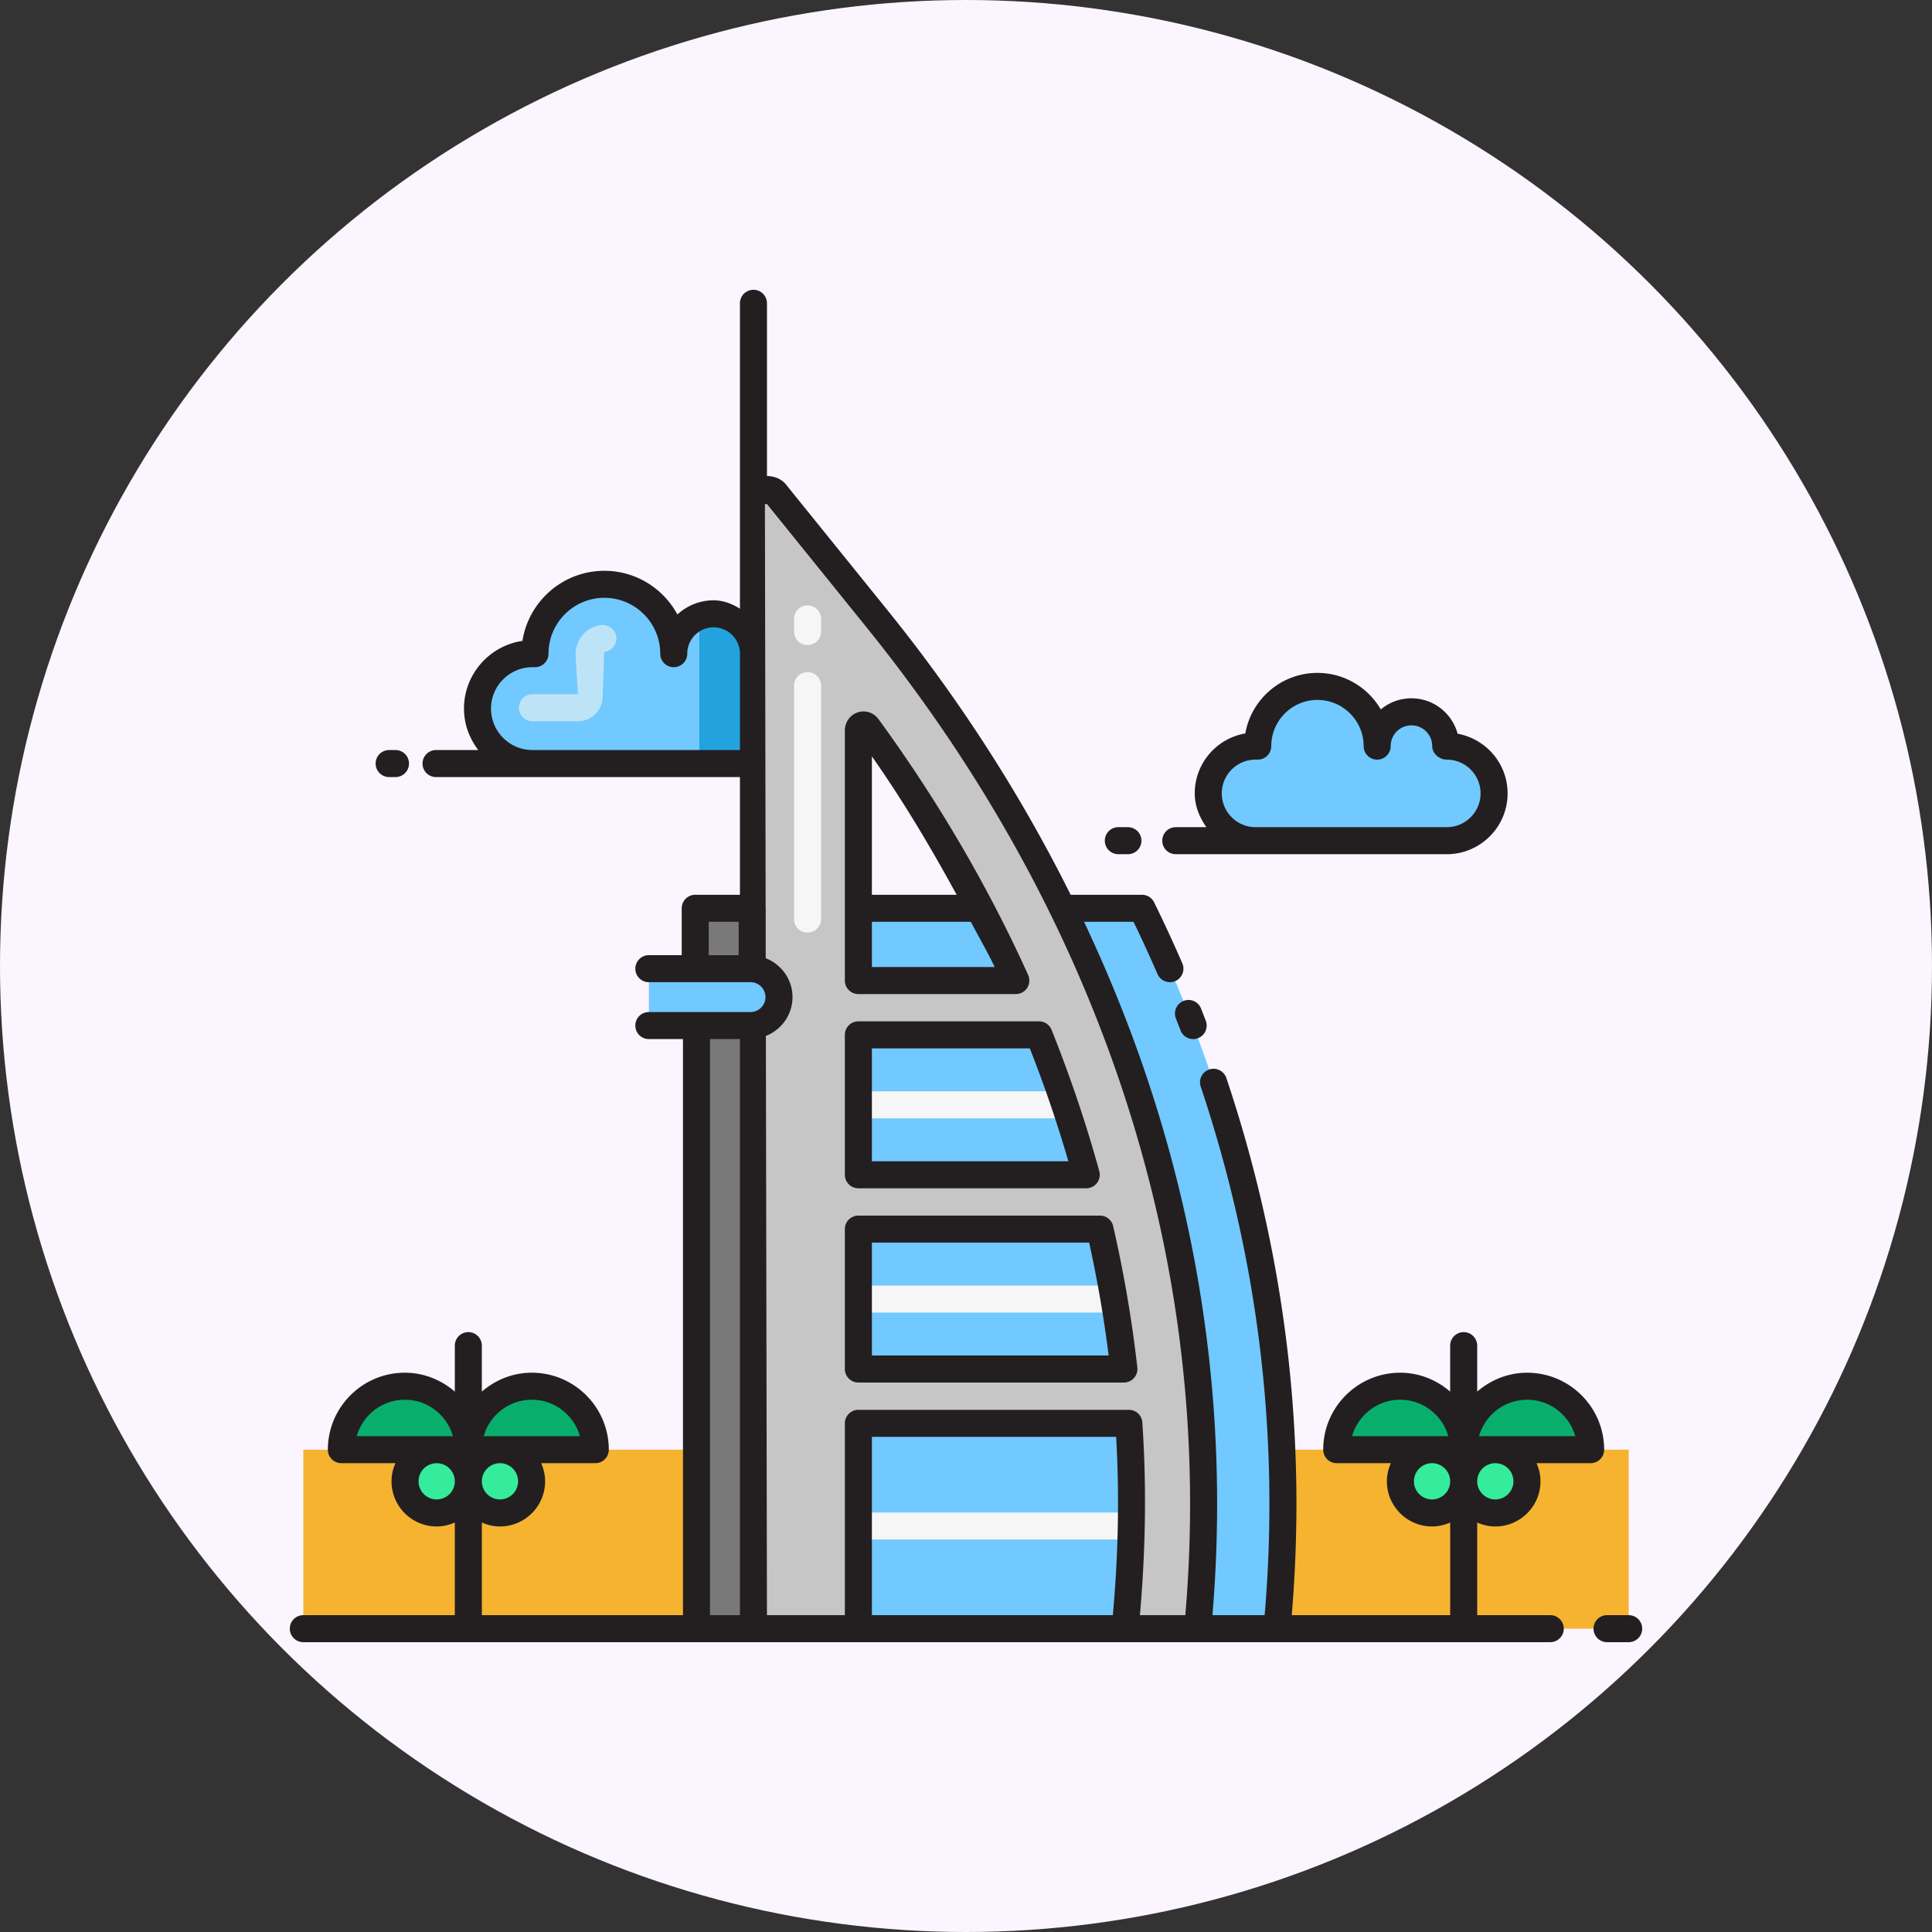
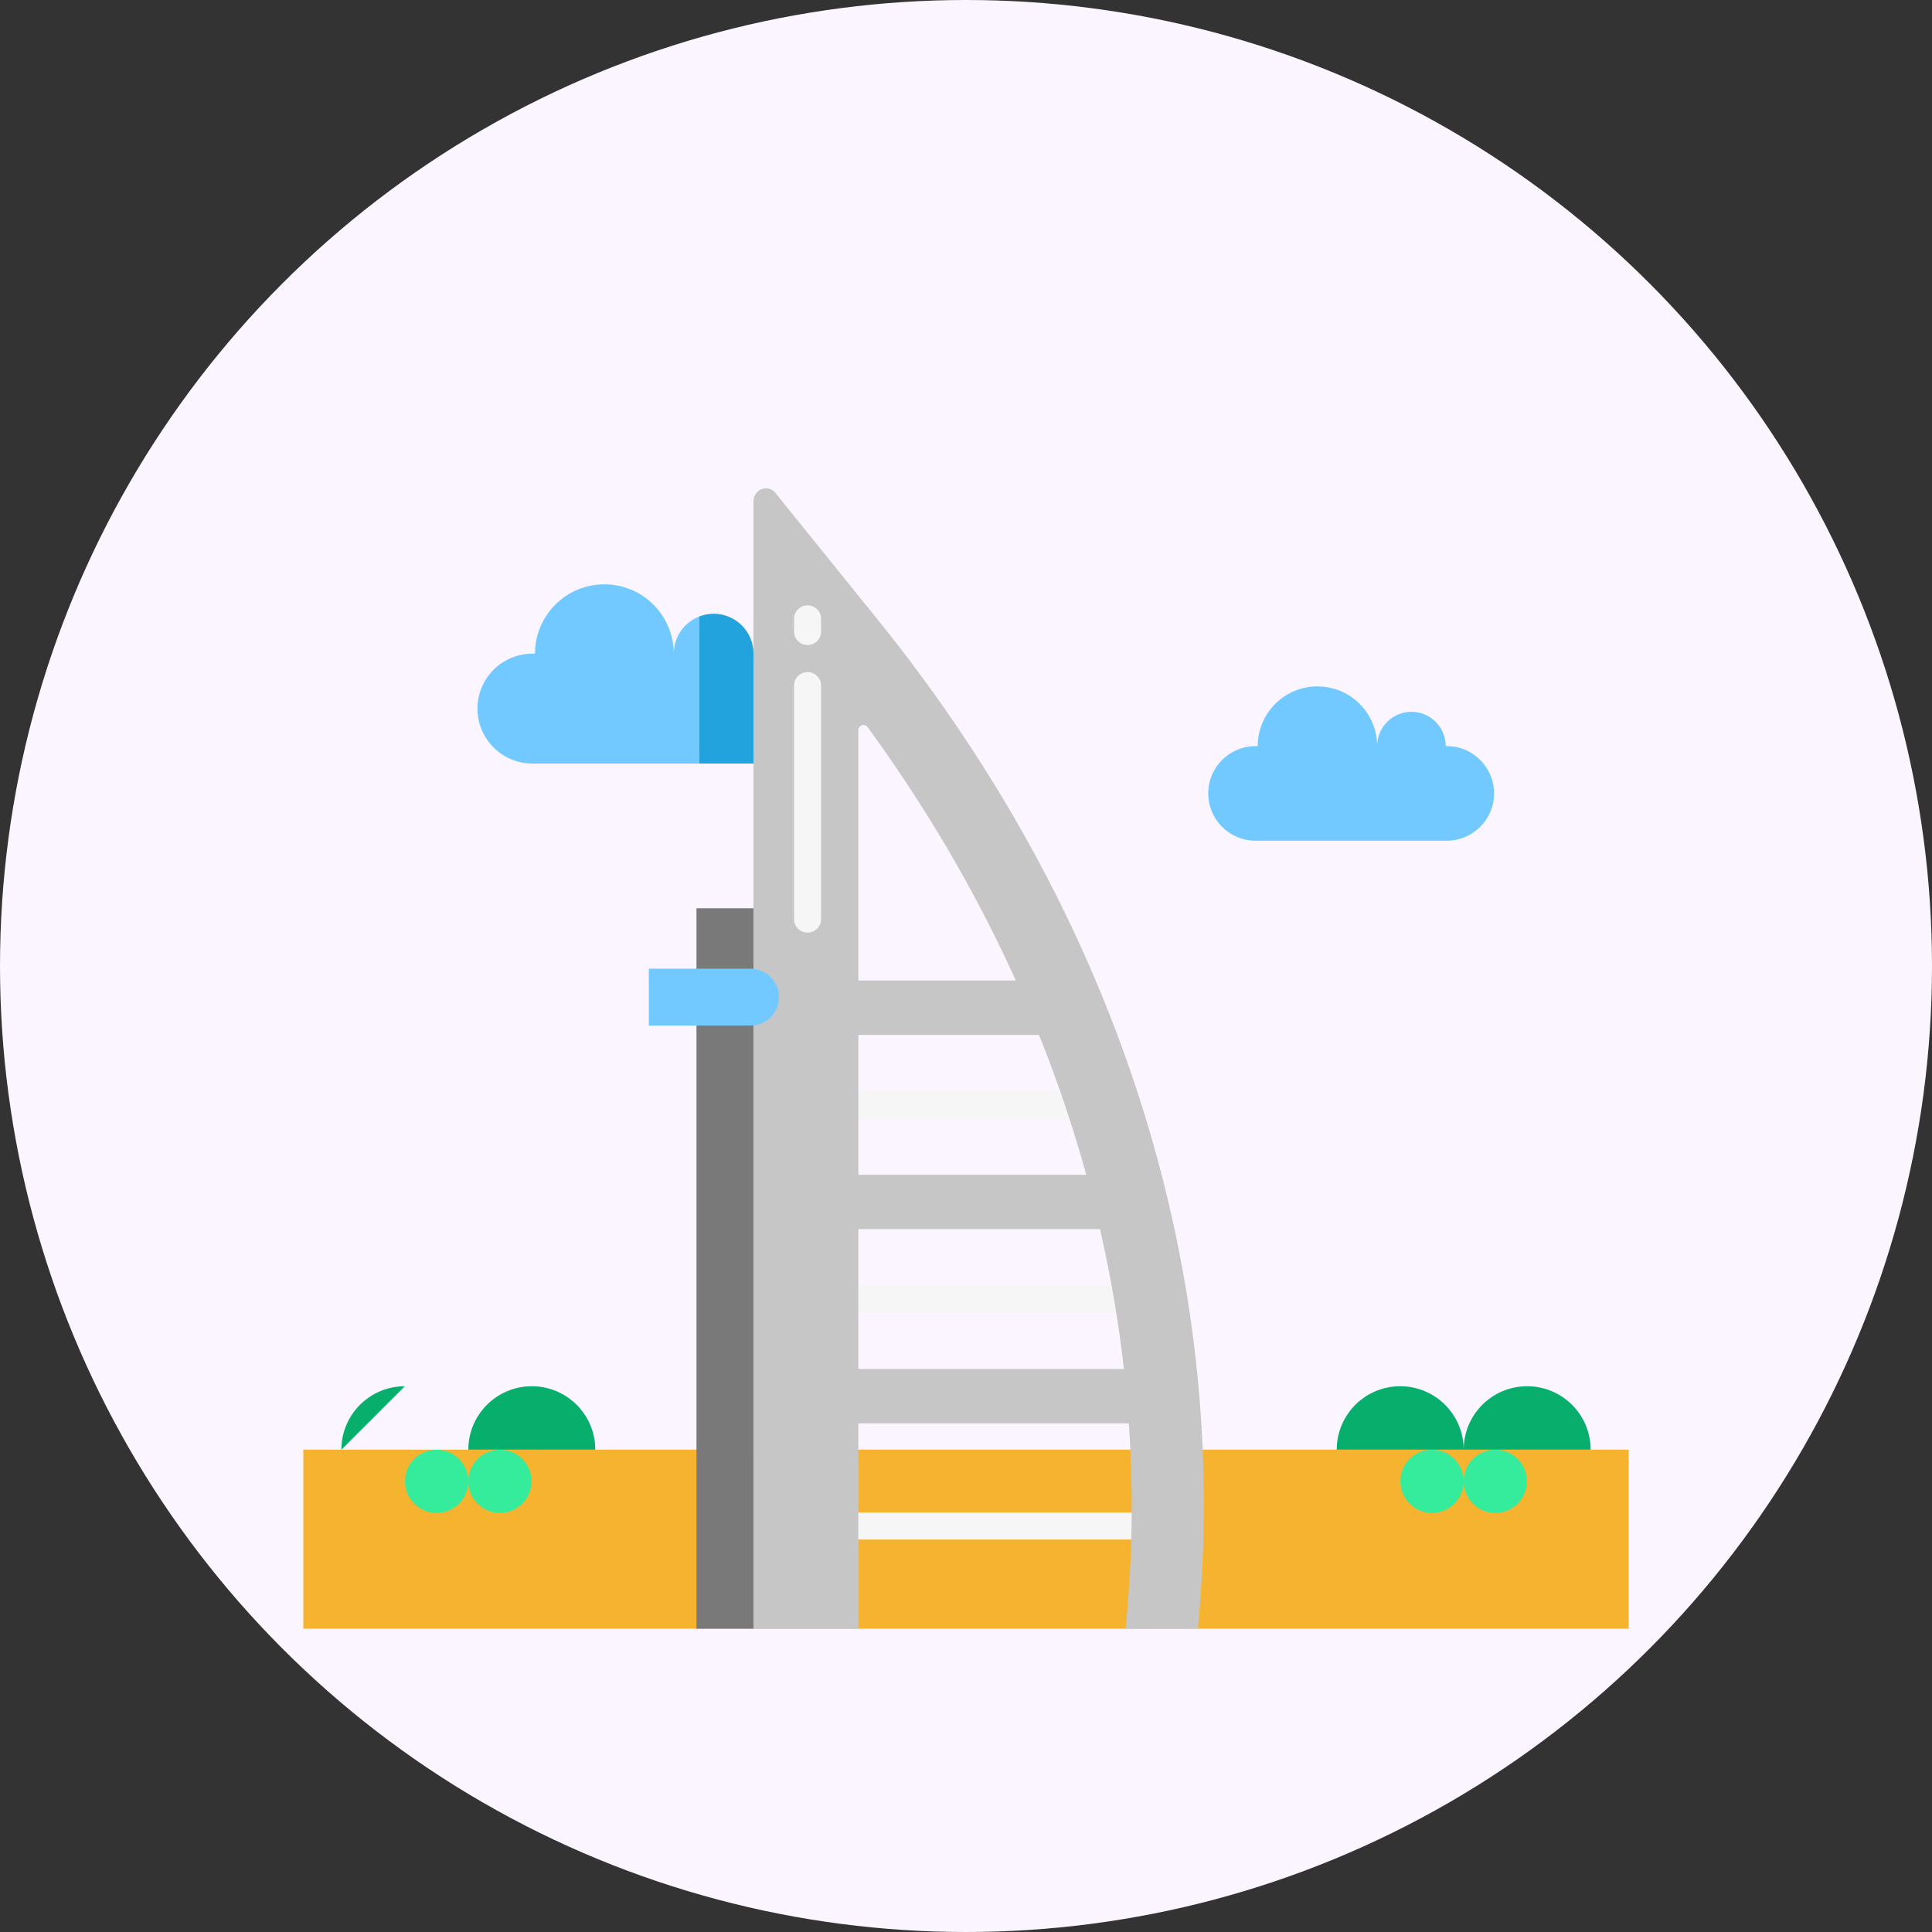
<svg xmlns="http://www.w3.org/2000/svg" width="512" height="512" x="0" y="0" viewBox="0 0 500 500" style="enable-background:new 0 0 512 512" xml:space="preserve" class="">
  <rect x="0" y="0" width="500" height="500" fill="#333333" stroke="none" />
  <circle r="250" cx="250" cy="250" fill="#fbf5ff" />
  <g transform="matrix(0.7,0,0,0.7,75,74.999)">
    <path fill="#71c9ff" d="M89.71 134.529c-11.222 0-20.32 9.094-20.32 20.313s9.098 20.313 20.32 20.313h82.158c11.222 0 20.32-9.094 20.32-20.313s-9.098-20.313-20.32-20.313h-.447c0-8.136-6.597-14.73-14.735-14.73s-14.735 6.594-14.735 14.73c0-14.162-11.484-25.641-25.65-25.641s-25.648 11.479-25.648 25.641z" opacity="1" data-original="#71c9ff" class="" />
    <path fill="#22a3dd" d="M151.423 120.783v54.371h20.445c11.222 0 20.32-9.094 20.32-20.313s-9.098-20.313-20.32-20.313h-.447c0-8.136-6.597-14.73-14.735-14.73-1.856.002-3.626.36-5.263.985z" opacity="1" data-original="#22a3dd" />
-     <path fill="#bde4f6" d="M106.517 159.523H89.708a4.992 4.992 0 0 1-4.997-4.997 4.99 4.99 0 0 1 4.997-4.995h16.809l-.857-14.751c0-5.643 4.122-10.304 9.588-10.85 2.772-.027 5.209 1.737 5.473 4.484.264 2.746-1.739 5.2-4.484 5.473l-.584 16.5c0 5.039-4.095 9.136-9.136 9.136z" opacity="1" data-original="#bde4f6" />
    <path fill="#71c9ff" d="M357.048 168.706c-9.656 0-17.485 7.829-17.485 17.485s7.829 17.485 17.485 17.485h70.699c9.658 0 17.487-7.829 17.487-17.485s-7.829-17.485-17.487-17.485h-.385c0-7.004-5.677-12.679-12.679-12.679s-12.679 5.675-12.679 12.679c0-12.189-9.882-22.072-22.072-22.072-12.189 0-22.072 9.882-22.072 22.072z" opacity="1" data-original="#71c9ff" class="" />
    <path fill="#f6b330" d="M5.003 428.826H495V495H5.003z" opacity="1" data-original="#f6b330" class="" />
-     <path fill="#71c9ff" d="M345.623 305.807c-8.053-26.326-18.262-52.077-30.562-77.147H171.423V495H365.07c6.053-63.576-.472-127.165-19.447-189.193z" opacity="1" data-original="#71c9ff" class="" />
    <path fill="#f6f6f6" d="M286.537 306.324H210.21a4.992 4.992 0 0 1-4.997-4.995 4.993 4.993 0 0 1 4.997-4.997h76.327a4.992 4.992 0 0 1 4.997 4.997 4.992 4.992 0 0 1-4.997 4.995zM304.705 378.132H210.21a4.992 4.992 0 0 1-4.997-4.997 4.992 4.992 0 0 1 4.997-4.995h94.496a4.99 4.99 0 0 1 4.995 4.995 4.991 4.991 0 0 1-4.996 4.997zM311.201 462.042H210.21a4.992 4.992 0 0 1-4.997-4.995 4.993 4.993 0 0 1 4.997-4.997h100.992a4.992 4.992 0 0 1 4.997 4.997 4.991 4.991 0 0 1-4.998 4.995z" opacity="1" data-original="#f6f6f6" class="" />
    <path fill="#08af6c" d="M387.064 428.826c0-12.956 10.506-23.46 23.467-23.46S434 415.87 434 428.826zM434.001 428.826c0-12.956 10.506-23.46 23.467-23.46s23.469 10.504 23.469 23.46z" opacity="1" data-original="#08af6c" />
    <path fill="#35ec9c" d="M434.001 440.522c0 6.458-5.238 11.694-11.699 11.694-6.46 0-11.698-5.236-11.698-11.694 0-6.46 5.238-11.696 11.698-11.696 6.461 0 11.699 5.236 11.699 11.696zM457.398 440.522c0 6.458-5.238 11.694-11.699 11.694-6.46 0-11.698-5.236-11.698-11.694 0-6.46 5.238-11.696 11.698-11.696 6.461 0 11.699 5.236 11.699 11.696z" opacity="1" data-original="#35ec9c" />
-     <path fill="#08af6c" d="M19.065 428.826c0-12.956 10.506-23.46 23.468-23.46s23.469 10.504 23.469 23.46z" opacity="1" data-original="#08af6c" />
+     <path fill="#08af6c" d="M19.065 428.826c0-12.956 10.506-23.46 23.468-23.46z" opacity="1" data-original="#08af6c" />
    <path fill="#08af6c" d="M66.002 428.826c0-12.956 10.508-23.46 23.469-23.46s23.468 10.504 23.468 23.46z" opacity="1" data-original="#08af6c" />
    <path fill="#35ec9c" d="M66.002 440.522c0 6.458-5.238 11.694-11.699 11.694-6.46 0-11.698-5.236-11.698-11.694 0-6.46 5.238-11.696 11.698-11.696 6.461 0 11.699 5.236 11.699 11.696zM89.399 440.522c0 6.458-5.238 11.694-11.699 11.694-6.46 0-11.698-5.236-11.698-11.694 0-6.46 5.238-11.696 11.698-11.696 6.461 0 11.699 5.236 11.699 11.696z" opacity="1" data-original="#35ec9c" />
    <path fill="#7a7979" d="M150.353 228.66h21.07V495h-21.07z" opacity="1" data-original="#7a7979" class="" />
    <path fill="#c6c6c6" d="M316.298 305.807c-20.052-65.554-53.453-127.557-99.278-184.288l-37.477-46.398c-2.784-3.446-8.12-1.365-8.12 3.166V495H210.208v-75.914h99.995a449.873 449.873 0 0 1-1.21 75.914h26.751c6.054-63.576-.471-127.165-19.446-189.193zm-21.839 21.381h-84.252v-51.725h66.783a486.596 486.596 0 0 1 17.469 51.725zm-80.856-165.517c21.842 29.933 40.162 61.327 54.818 93.706h-58.213v-92.473c0-1.909 2.291-2.745 3.395-1.233zm-3.395 237.328v-51.725h89.323a464.025 464.025 0 0 1 8.845 51.725z" opacity="1" data-original="#c6c6c6" class="" />
    <path fill="#f6f6f6" d="M191.423 131.326a4.99 4.99 0 0 1-4.995-4.995v-4.67a4.991 4.991 0 0 1 4.995-4.997 4.992 4.992 0 0 1 4.997 4.997v4.67a4.991 4.991 0 0 1-4.997 4.995zM191.423 237.66a4.992 4.992 0 0 1-4.995-4.997v-86.329a4.992 4.992 0 0 1 4.995-4.997 4.993 4.993 0 0 1 4.997 4.997v86.329a4.992 4.992 0 0 1-4.997 4.997z" opacity="1" data-original="#f6f6f6" class="" />
    <path fill="#71c9ff" d="M132.747 250.987h37.591c5.809 0 10.517 4.708 10.517 10.517 0 5.807-4.708 10.515-10.517 10.515h-37.591" opacity="1" data-original="#71c9ff" class="" />
-     <path fill="#231f20" d="M31.734 175.158a4.993 4.993 0 0 1 4.997-4.997h2.34a4.992 4.992 0 0 1 4.997 4.997 4.992 4.992 0 0 1-4.997 4.995h-2.34a4.99 4.99 0 0 1-4.997-4.995zm290.83 28.514a4.992 4.992 0 0 1 4.995-4.997h11.303c-2.497-3.621-4.294-7.76-4.294-12.482 0-11.114 8.096-20.367 18.698-22.168 2.217-12.703 13.33-22.388 26.66-22.388 9.993 0 18.732 5.438 23.43 13.507a17.592 17.592 0 0 1 11.327-4.113c8.156 0 15.042 5.552 17.073 13.083 10.629 1.996 18.478 11.141 18.478 22.079 0 12.396-10.081 22.477-22.486 22.477H327.56a4.994 4.994 0 0 1-4.996-4.998zm34.482-4.997H427.749c6.887 0 12.493-5.605 12.493-12.482 0-6.887-5.607-12.491-12.493-12.491-2.763 0-5.384-2.233-5.384-4.997 0-4.238-3.442-7.68-7.68-7.68s-7.68 3.442-7.68 7.68c0 2.764-2.235 4.997-4.997 4.997s-4.997-2.233-4.997-4.997c0-9.411-7.662-17.073-17.082-17.073-9.411 0-17.073 7.662-17.073 17.073a4.993 4.993 0 0 1-4.997 4.997h-.812c-6.878 0-12.482 5.605-12.482 12.491-.001 6.877 5.604 12.482 12.481 12.482zm-50.726 9.994h3.54a4.993 4.993 0 0 0 4.997-4.997 4.992 4.992 0 0 0-4.997-4.997h-3.54a4.992 4.992 0 0 0-4.995 4.997 4.99 4.99 0 0 0 4.995 4.997zm174.618 225.15h-20.002c.909 2.057 1.454 4.308 1.454 6.7 0 9.208-7.485 16.693-16.693 16.693-2.392 0-4.643-.544-6.7-1.454v34.241h27.006c2.763 0 4.995 2.235 4.995 4.997s-2.233 4.997-4.995 4.997h-461c-2.763 0-4.997-2.235-4.997-4.997s2.235-4.997 4.997-4.997h56.006v-34.247c-2.061.911-4.314 1.459-6.709 1.459-9.208 0-16.695-7.485-16.695-16.693 0-2.392.544-4.643 1.454-6.7H19.065a4.99 4.99 0 0 1-4.995-4.997c0-15.686 12.764-28.452 28.461-28.452 7.084 0 13.491 2.692 18.478 6.988v-16.999a4.992 4.992 0 0 1 4.995-4.997 4.993 4.993 0 0 1 4.997 4.997v16.995c4.985-4.292 11.387-6.984 18.468-6.984 15.695 0 28.47 12.766 28.47 28.452a4.992 4.992 0 0 1-4.997 4.997H92.941c.909 2.057 1.454 4.308 1.454 6.7 0 9.208-7.485 16.693-16.693 16.693-2.392 0-4.643-.544-6.7-1.454v34.241h74.358V277.015h-12.616a4.99 4.99 0 0 1-4.995-4.995 4.991 4.991 0 0 1 4.995-4.997h37.599c3.037 0 5.518-2.481 5.518-5.518 0-3.036-2.481-5.516-5.518-5.516h-37.599c-2.763 0-4.995-2.235-4.995-4.997s2.233-4.997 4.995-4.997h12.15v-17.33a4.992 4.992 0 0 1 4.999-4.995h16.53v-43.515H54.069a4.991 4.991 0 0 1-4.997-4.995 4.992 4.992 0 0 1 4.997-4.997h15.628c-3.274-4.267-5.299-9.537-5.299-15.317 0-12.703 9.401-23.252 21.62-25.044 2.276-14.665 14.99-25.91 30.28-25.91 11.661 0 21.822 6.541 27.004 16.154a19.651 19.651 0 0 1 13.384-5.243c3.652 0 6.84 1.318 9.736 3.093V4.996c0-2.763 2.235-4.995 4.997-4.995s4.997 2.233 4.997 4.995v63.831c2.656.108 5.223.938 7.017 3.148l37.476 46.4c26.961 33.383 49.528 68.626 67.783 105.293h26.367a4.985 4.985 0 0 1 4.486 2.79 530.543 530.543 0 0 1 10.425 22.537 4.99 4.99 0 0 1-2.585 6.577c-2.544 1.078-5.491-.061-6.577-2.587a530.75 530.75 0 0 0-8.872-19.324H293.64c10.882 23.032 20.076 46.608 27.44 70.678 18.604 60.821 25.27 123.257 20.031 185.662h19.298c5.268-61.39-1.253-122.838-19.571-182.731a423.148 423.148 0 0 0-4.061-12.669 5.006 5.006 0 0 1 3.142-6.339 5.014 5.014 0 0 1 6.339 3.142 507.04 507.04 0 0 1 4.149 12.943c18.604 60.835 25.268 123.267 20.029 185.653h58.568v-34.243c-2.059.909-4.308 1.455-6.7 1.455-9.208 0-16.695-7.485-16.695-16.693 0-2.392.544-4.643 1.454-6.7H387.06a4.99 4.99 0 0 1-4.995-4.997c0-15.686 12.773-28.452 28.47-28.452 7.08 0 13.484 2.692 18.468 6.984v-16.995a4.992 4.992 0 0 1 4.995-4.997 4.993 4.993 0 0 1 4.997 4.997v16.995c4.985-4.292 11.387-6.984 18.468-6.984 15.697 0 28.47 12.766 28.47 28.452a4.988 4.988 0 0 1-4.995 4.997zm-403.237 0c-3.69 0-6.7 3.01-6.7 6.7s3.01 6.7 6.7 6.7 6.7-3.01 6.7-6.7-3.01-6.7-6.7-6.7zm-6.011-9.992h35.568c-2.189-7.76-9.34-13.464-17.789-13.464s-15.59 5.704-17.779 13.464zm-46.939 0H60.32c-2.189-7.76-9.34-13.464-17.789-13.464s-15.59 5.704-17.78 13.464zm36.257 16.693c0-3.69-3.01-6.7-6.709-6.7-3.69 0-6.7 3.01-6.7 6.7s3.01 6.7 6.7 6.7c3.699 0 6.709-3.01 6.709-6.7zM176.417 79.214h-.759l.268 149.385c0 .025.027.04.027.065v14.185l.007 4.279c5.769 2.262 9.893 7.814 9.893 14.375 0 6.545-4.099 12.088-9.841 14.363L176.408 490h28.805v-70.915a4.993 4.993 0 0 1 4.997-4.997h99.995a4.988 4.988 0 0 1 4.986 4.652c1.624 23.753 1.184 47.68-.897 71.26h16.789c5.267-61.406-1.253-122.863-19.573-182.731-19.853-64.939-52.959-126.383-98.388-182.608zm129.091 344.868h-90.301v65.919h89.083c1.977-21.805 2.491-43.914 1.218-65.919zM166.422 170.161v-35.63c0-5.368-4.37-9.738-9.736-9.738-5.368 0-9.738 4.37-9.738 9.738a4.994 4.994 0 0 1-4.997 4.997 4.994 4.994 0 0 1-4.997-4.997c0-11.388-9.268-20.649-20.656-20.649s-20.649 9.26-20.649 20.649a4.994 4.994 0 0 1-4.997 4.997h-.944c-8.44 0-15.317 6.876-15.317 15.315 0 8.44 6.878 15.317 15.317 15.317h76.714zm-11.535 75.832h11.068v-12.332h-11.068zm.465 244.008h11.07V277.015h-11.07zm237.394-66.174h35.568c-2.189-7.76-9.331-13.464-17.78-13.464s-15.598 5.704-17.788 13.464zm36.257 16.693c0-3.69-3.01-6.7-6.7-6.7s-6.7 3.01-6.7 6.7 3.01 6.7 6.7 6.7 6.7-3.01 6.7-6.7zm16.694-6.701c-3.69 0-6.7 3.01-6.7 6.7s3.01 6.7 6.7 6.7 6.7-3.01 6.7-6.7-3.01-6.7-6.7-6.7zm29.556-9.992c-2.189-7.76-9.34-13.464-17.789-13.464s-15.59 5.704-17.78 13.464zM330.429 262.918a4.992 4.992 0 0 0-2.824 6.48l1.721 4.422a5.003 5.003 0 0 0 4.661 3.204c.6 0 1.21-.114 1.801-.344a4.994 4.994 0 0 0 2.86-6.462l-1.739-4.477c-1.023-2.568-3.92-3.866-6.48-2.823zm-125.217 64.267v-51.723a4.994 4.994 0 0 1 4.997-4.997h66.785a5 5 0 0 1 4.643 3.135c6.859 17.134 12.8 34.711 17.639 52.253a5.01 5.01 0 0 1-.839 4.361 4.991 4.991 0 0 1-3.981 1.969H210.21a4.995 4.995 0 0 1-4.998-4.998zm9.995-4.996h72.637a485.302 485.302 0 0 0-14.249-41.73h-58.389v41.73zm-9.995-66.81v-92.475c0-3.054 1.925-5.739 4.786-6.673 2.808-.937 5.88.089 7.637 2.49 21.884 29.98 40.502 61.804 55.342 94.592a5.026 5.026 0 0 1-.353 4.777 4.993 4.993 0 0 1-4.204 2.285h-58.21a4.994 4.994 0 0 1-4.998-4.996zm55.388-4.998c-2.667-5.657-5.907-11.132-8.799-16.72h-36.593v16.72zm-45.393-77.88v51.168h31.334c-9.521-17.444-19.72-34.64-31.334-51.168zm-9.995 226.5v-51.723a4.993 4.993 0 0 1 4.997-4.997h89.321a4.998 4.998 0 0 1 4.874 3.876 471.688 471.688 0 0 1 8.942 52.28 4.976 4.976 0 0 1-1.246 3.893 4.962 4.962 0 0 1-3.724 1.669H210.21a4.995 4.995 0 0 1-4.998-4.998zm9.995-4.997h87.538a460.9 460.9 0 0 0-7.214-41.73h-80.325v41.73zm279.795 95.997h-7.998c-2.764 0-4.997 2.235-4.997 4.997s2.233 4.997 4.997 4.997h7.998c2.763 0 4.995-2.235 4.995-4.997s-2.233-4.997-4.995-4.997z" opacity="1" data-original="#231f20" class="" />
  </g>
</svg>